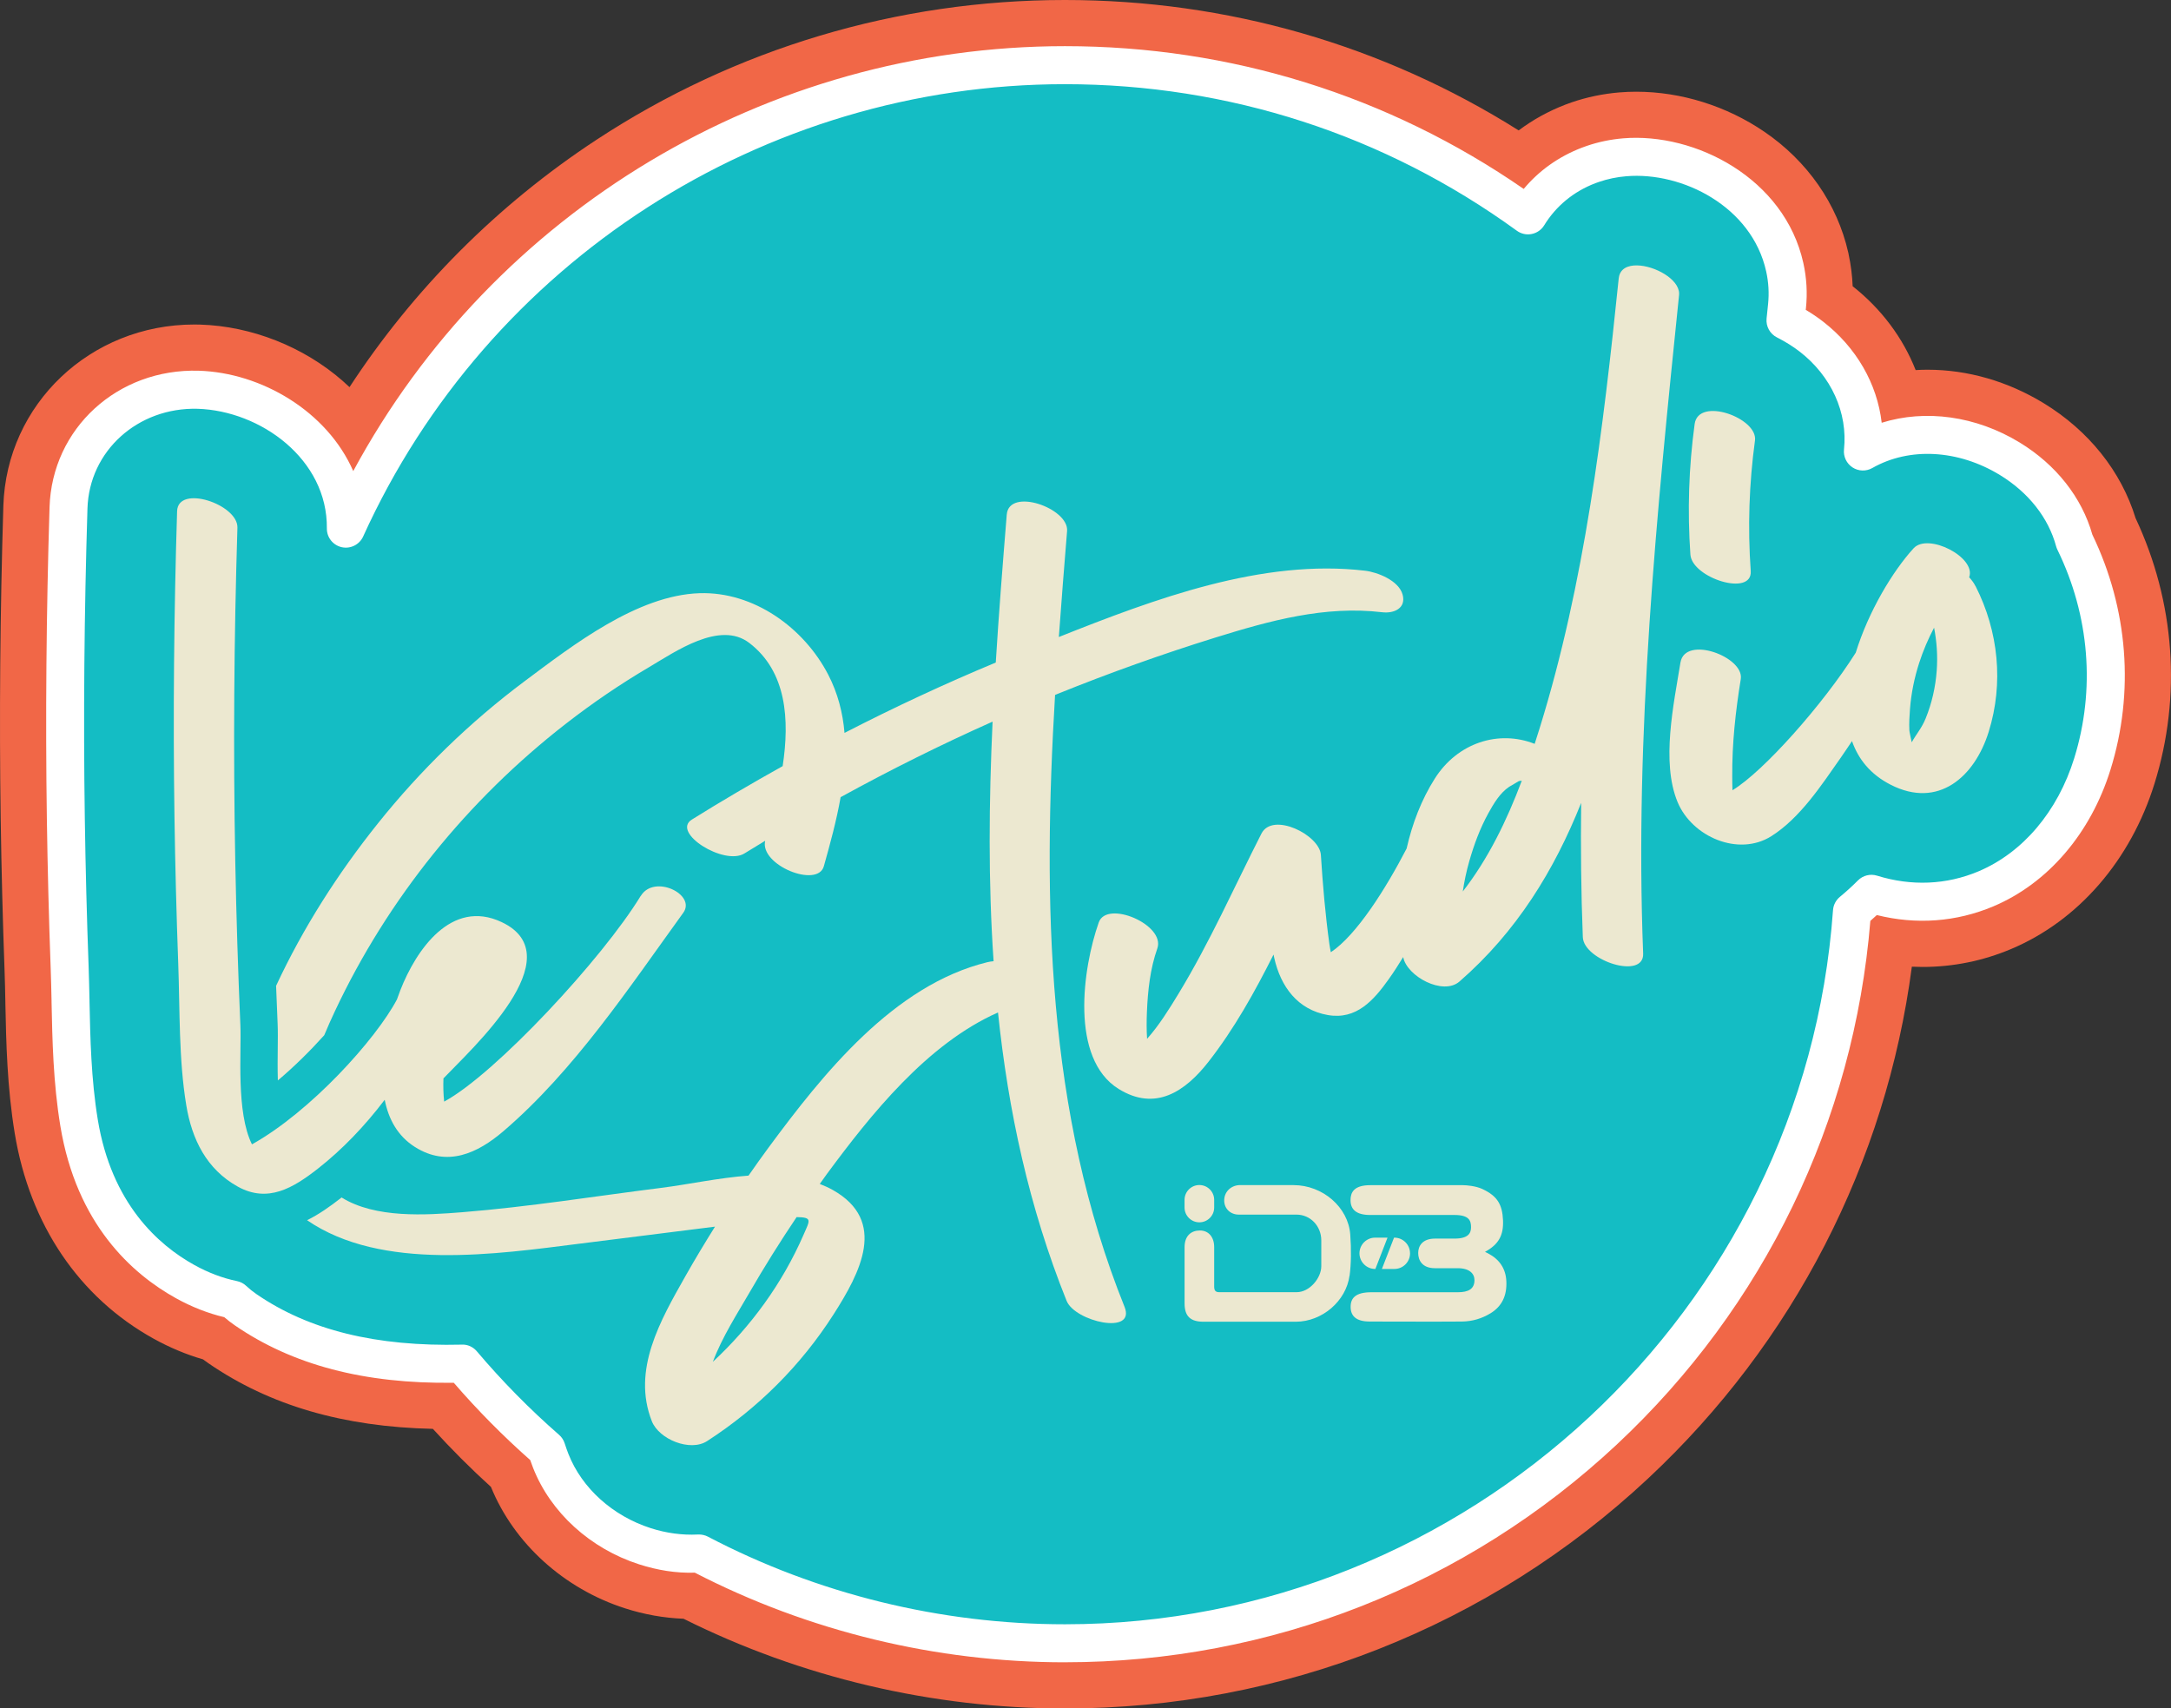
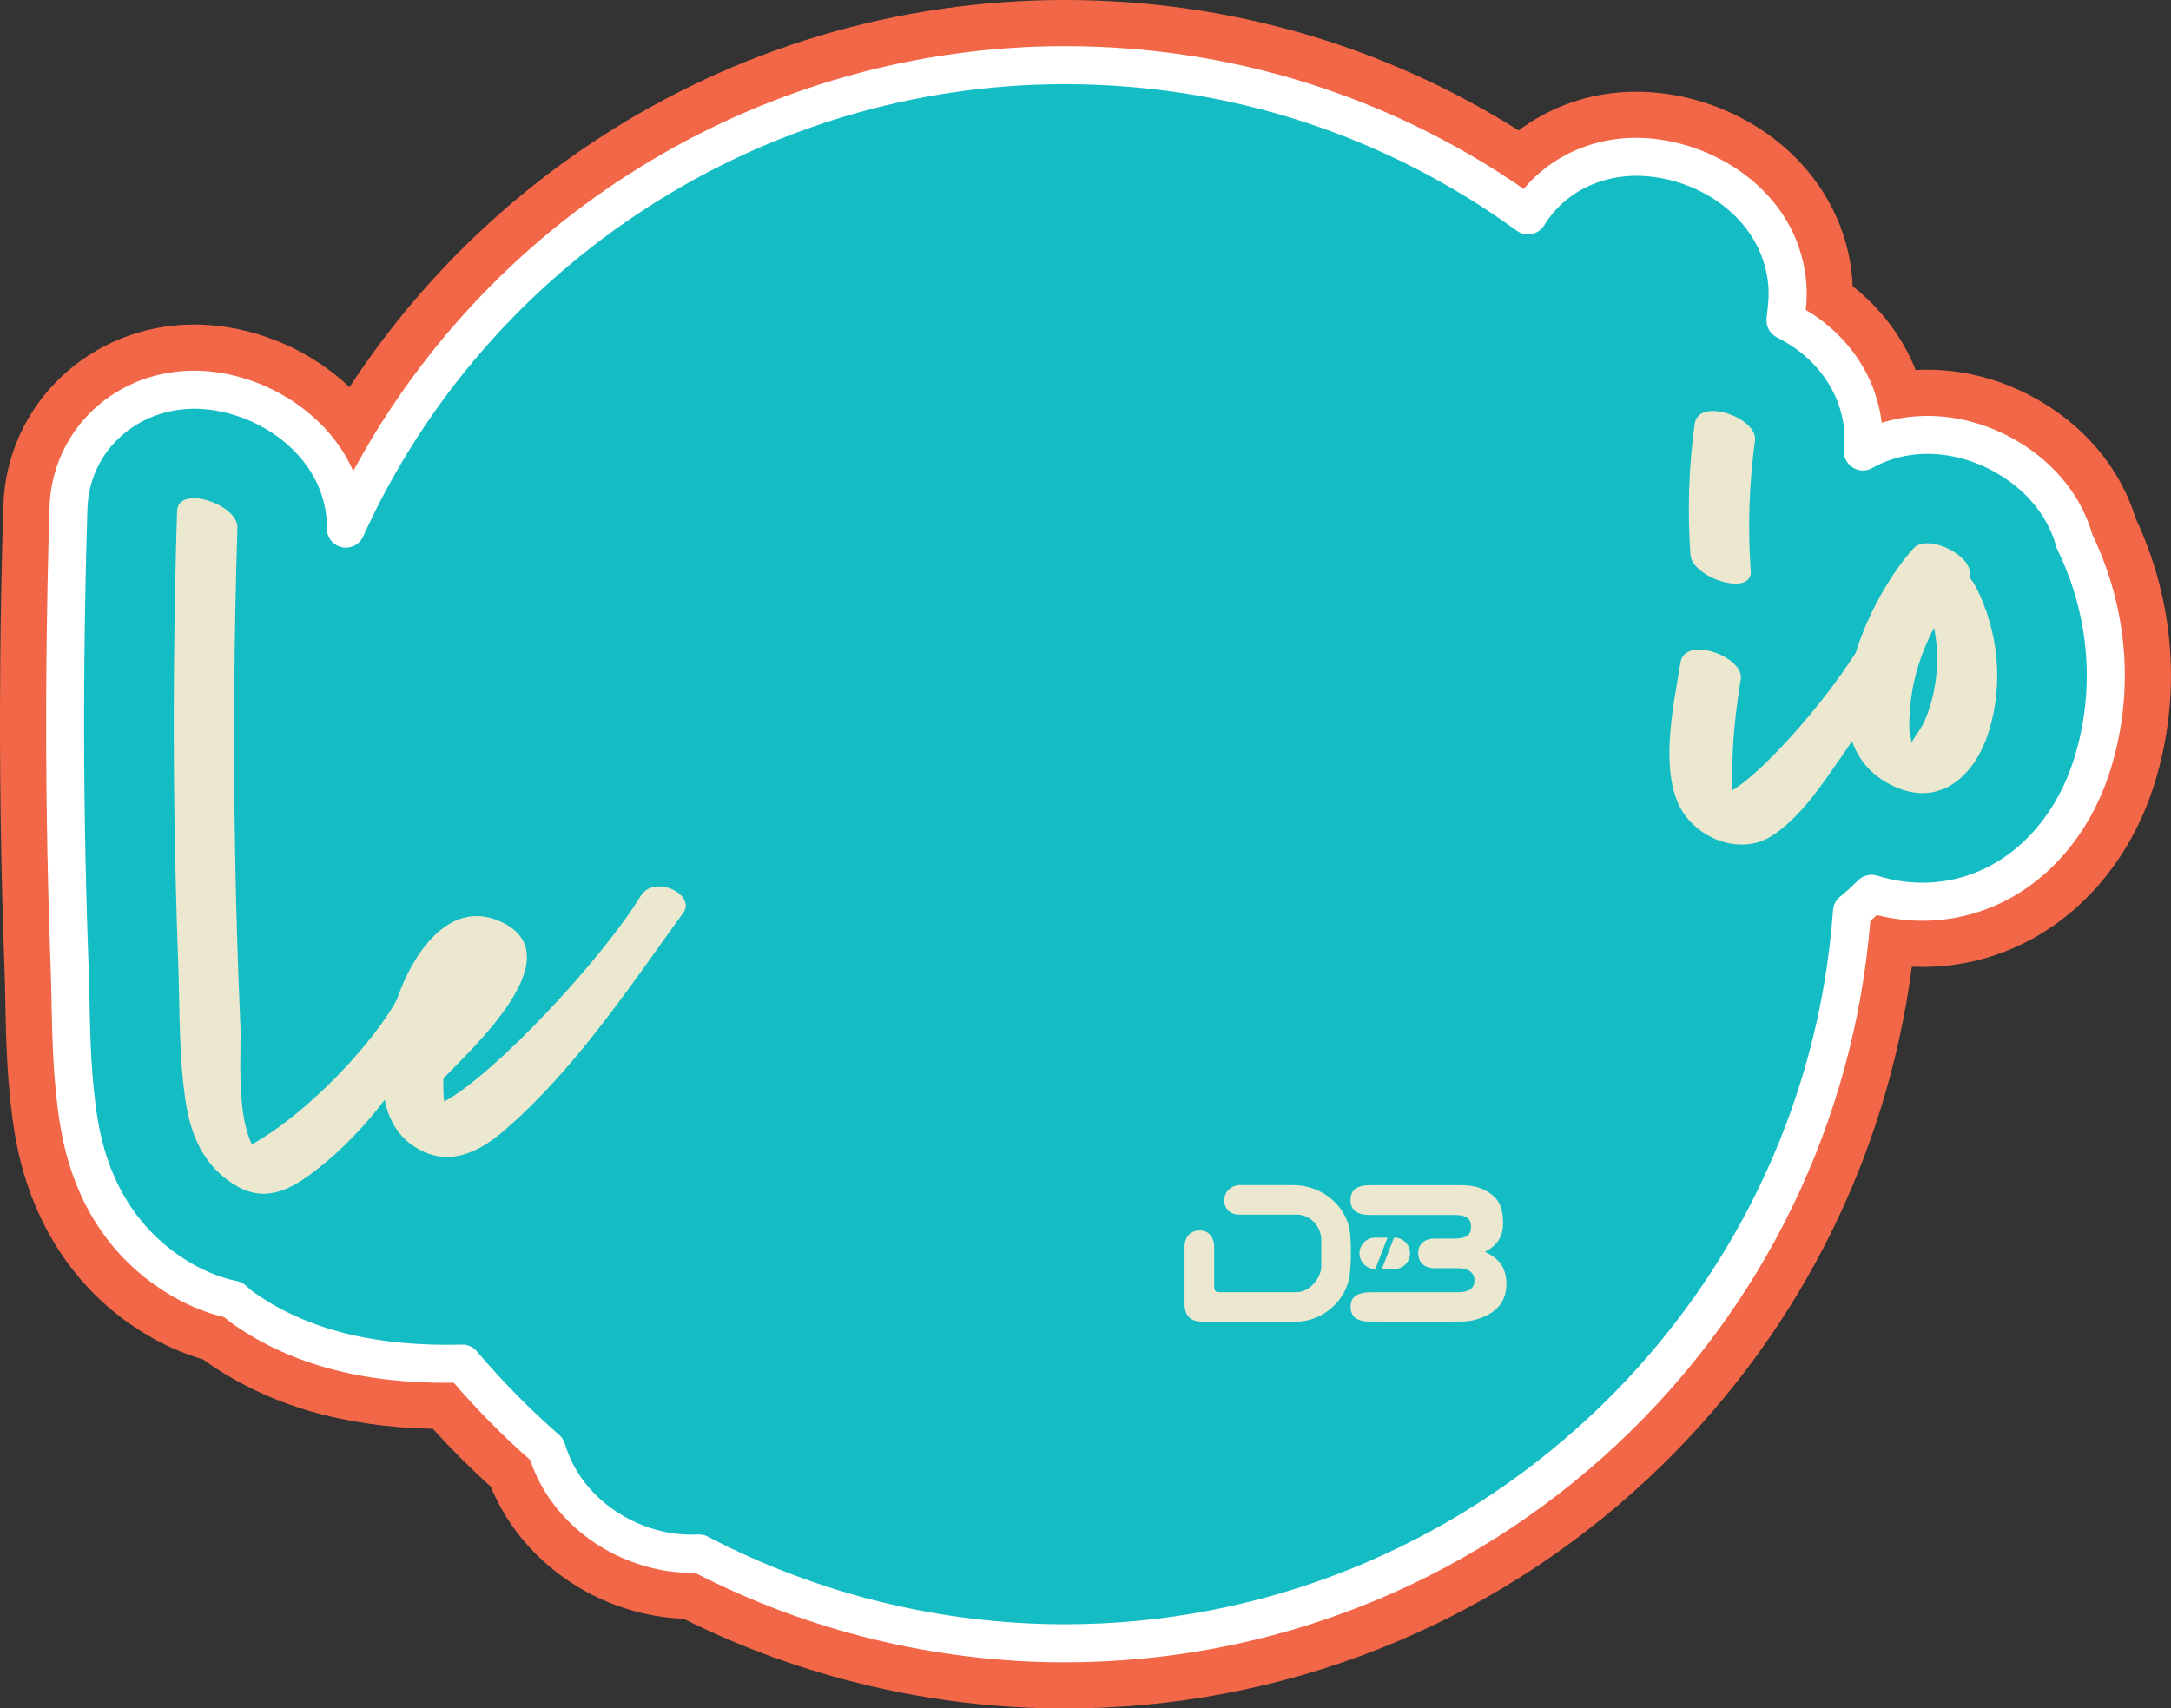
<svg xmlns="http://www.w3.org/2000/svg" id="Layer_2" data-name="Layer 2" viewBox="0 0 776.51 611.11">
  <rect x="0" y="0" width="776.51" height="611.11" fill="#333333" stroke="none" />
  <defs>
    <style>      .cls-1 {        fill: #ece8d0;      }      .cls-1, .cls-2, .cls-3, .cls-4 {        stroke-width: 0px;      }      .cls-2 {        fill: #f16747;      }      .cls-3 {        fill: #fff;      }      .cls-4 {        fill: #14bdc4;      }    </style>
  </defs>
  <g id="Layer_1-2" data-name="Layer 1">
    <g>
      <path class="cls-2" d="M380.91,23.31c61.89,0,119.12,19.94,165.65,53.72,4.92-8.04,12.4-14.29,21.63-17.84.49-.19,1-.37,1.5-.54,3.64-1.25,7.48-2.05,11.44-2.38,1.35-.11,2.72-.17,4.11-.17,22.06,0,47.56,14.3,53.14,39.47,0,0,0,.02,0,.03,1.01,4.59,1.28,9.27.8,13.91-.17,1.7-.35,3.41-.52,5.12,3.44,1.75,6.56,3.71,9.2,5.76,13.3,10.29,20.12,25.58,18.48,41.13,6.94-3.96,14.9-5.97,23.15-5.97,9.76,0,19.95,2.82,29.37,8.57,12,7.33,20.01,17.92,23.15,29.56,12.28,25.13,14.56,53.35,6.38,79.63-6.5,20.92-20.39,37.21-38.09,44.67-7.27,3.07-14.91,4.59-22.65,4.59-6.08,0-12.22-.94-18.27-2.83-2.17,2.18-4.49,4.3-6.96,6.33-10.51,146.31-132.52,261.74-281.51,261.74-47.24,0-91.75-11.62-130.87-32.13-.87.04-1.73.09-2.61.09-5.54,0-11.19-.88-16.75-2.67-15.54-5-28.14-16.41-33.69-30.53-.56-1.41-1.04-2.82-1.5-4.21-10.8-9.42-20.86-19.65-30.12-30.59-1.85.05-3.71.07-5.57.07-24.41,0-49.93-4.21-71.96-19.36-1.58-1.09-3.05-2.29-4.43-3.57-5.79-1.18-11.51-3.33-17.17-6.46-14.36-7.95-32.59-24.26-37.95-56.8-2.48-15.05-2.78-30.05-3.05-43.28-.08-4.09-.16-8.16-.31-12.18-.65-17.75-1.11-35.73-1.37-53.46-.53-36.13-.2-73.48.95-111.04.74-24.03,20.4-42.29,44.99-42.29.47,0,.94,0,1.41.02,25.98.8,53.16,20.91,52.83,49.67C168.09,91.31,266.55,23.31,380.91,23.31M632.84,178.18c.78-.66,1.54-1.34,2.26-2.06-.74-.79-1.51-1.48-2.28-2.11-.11,1.16-.21,2.32-.32,3.48.12.23.23.46.34.69M380.91,0c-59.85,0-117.82,17.31-167.64,50.05-35.4,23.27-65.35,53.37-88.26,88.43-.82-.78-1.65-1.54-2.51-2.29-13.98-12.19-32.53-19.51-50.88-20.08-.75-.02-1.44-.03-2.13-.03-37.17,0-67.16,28.49-68.29,64.87C.04,218.87-.28,256.58.25,293.06c.26,17.91.73,36.06,1.38,53.98.14,3.7.21,7.43.29,11.38v.42c.29,14.01.61,29.9,3.36,46.6,5.37,32.58,23,58.64,49.66,73.41,5.75,3.18,11.67,5.66,17.67,7.4.67.5,1.34.99,2.02,1.45,21.85,15.02,48.12,22.7,80.2,23.41,6.6,7.25,13.54,14.2,20.77,20.76,8.23,20.21,26.09,36.41,47.94,43.43,6.86,2.21,13.89,3.46,20.94,3.73,42.09,21.02,89.13,32.1,136.42,32.1,77.75,0,151.83-29.22,208.6-82.29,52.04-48.64,85.12-113.09,94.32-183.05,1.27.06,2.54.09,3.81.09,10.93,0,21.6-2.16,31.71-6.42,24.05-10.14,42.75-31.73,51.29-59.23,9.72-31.27,7.3-64.88-6.79-94.89-5.15-16.75-16.74-31.28-32.85-41.11-12.84-7.84-27.2-11.98-41.51-11.98-1.44,0-2.87.04-4.3.13-4.52-11.47-12.2-21.84-22.53-29.99-.15-3.83-.64-7.65-1.45-11.43l-.06-.34-.09-.38c-3.91-17.25-14.52-32.54-29.92-43.07-13.55-9.26-29.85-14.36-45.9-14.36-2.03,0-4.07.08-6.06.25-5.85.49-11.57,1.68-17.02,3.55-.76.26-1.52.53-2.26.82-6.08,2.34-11.68,5.44-16.7,9.22C494.61,16.06,438.91,0,380.91,0h0Z" />
      <g>
        <path class="cls-4" d="M742,193.66c-3.14-11.64-11.14-22.23-23.15-29.56-17.4-10.62-37.38-11.23-52.52-2.6,1.65-15.55-5.18-30.84-18.48-41.13-2.64-2.05-5.76-4.01-9.2-5.76.17-1.7.35-3.42.52-5.12.48-4.64.21-9.32-.8-13.91,0,0,0-.02,0-.03-5.93-26.75-34.35-41.22-57.24-39.3-3.96.33-7.8,1.13-11.44,2.38-.51.17-1.01.35-1.5.54-9.23,3.54-16.71,9.8-21.63,17.84-46.53-33.78-103.76-53.72-165.65-53.72-114.35,0-212.82,68-257.17,165.78.33-28.76-26.86-48.86-52.83-49.67-25.24-.71-45.64,17.78-46.4,42.27-1.16,37.55-1.48,74.91-.95,111.04.26,17.73.72,35.71,1.37,53.46.15,4.02.23,8.09.31,12.18.27,13.23.57,28.23,3.05,43.28,5.36,32.55,23.6,48.85,37.95,56.8,5.65,3.13,11.38,5.28,17.17,6.46,1.38,1.28,2.85,2.49,4.43,3.57,23.71,16.31,51.48,19.94,77.54,19.29,9.26,10.94,19.32,21.17,30.12,30.59.46,1.4.94,2.8,1.5,4.21,5.55,14.12,18.15,25.53,33.69,30.53,5.56,1.79,11.21,2.67,16.75,2.67.87,0,1.74-.05,2.61-.09,39.12,20.51,83.64,32.13,130.87,32.13,148.99,0,271-115.44,281.51-261.74,2.47-2.03,4.78-4.15,6.96-6.33,13.74,4.27,27.94,3.71,40.92-1.77,17.71-7.47,31.59-23.75,38.09-44.67,8.17-26.29,5.9-54.5-6.38-79.63Z" />
        <path class="cls-3" d="M380.91,594.61c-46,0-91.74-11.08-132.39-32.06-6.75.21-13.38-.88-19.92-2.98-17.46-5.62-31.64-18.51-37.93-34.51-.35-.88-.68-1.78-1.03-2.8-9.67-8.54-18.85-17.82-27.34-27.64-32.05.43-57.73-6.39-78.31-20.54-1.28-.88-2.55-1.86-3.78-2.92-5.83-1.38-11.62-3.65-17.26-6.77-15.67-8.68-35.56-26.42-41.37-61.65-2.56-15.53-2.86-30.79-3.14-44.25v-.42c-.09-3.91-.16-7.8-.31-11.65-.65-17.79-1.11-35.83-1.37-53.61-.53-36.22-.2-73.69.96-111.35.87-28.21,24.32-49.7,53.38-48.85,22.42.69,45.91,14.55,55.25,35.9C176.48,75.56,274.34,16.51,380.91,16.51c59.13,0,115.71,17.64,164.08,51.07,5.45-6.54,12.53-11.58,20.77-14.74.59-.22,1.18-.44,1.76-.64,4.13-1.42,8.53-2.34,13.05-2.72,25.77-2.14,57.72,14.28,64.44,44.61,1.18,5.34,1.49,10.75.93,16.11l-.07.63c2.2,1.31,4.25,2.7,6.14,4.16,11.98,9.27,19.41,22.3,21.02,36.23,15.66-4.89,33.73-2.46,49.36,7.07,13,7.93,22.21,19.61,25.99,32.95,12.79,26.54,15.1,56.36,6.49,84.06-7.1,22.84-22.39,40.67-41.94,48.92-13.21,5.57-27.52,6.62-41.64,3.1-.77.71-1.54,1.41-2.32,2.09-5.85,71.62-38.01,138.06-90.74,187.35-53.7,50.19-123.78,77.84-197.32,77.84ZM249.94,548.89c1.11,0,2.28.26,3.25.77,39.12,20.51,83.28,31.35,127.71,31.35,143.76,0,264.44-112.2,274.72-255.44.13-1.86,1.03-3.58,2.47-4.77,2.19-1.8,4.36-3.77,6.46-5.88,1.79-1.79,4.42-2.44,6.83-1.69,12.28,3.82,24.82,3.28,36.26-1.54,15.86-6.69,28.34-21.42,34.24-40.43,7.64-24.57,5.51-51.08-6-74.63-.19-.39-.34-.8-.46-1.21-2.75-10.22-9.9-19.28-20.12-25.52-14.89-9.08-32.37-10.04-45.62-2.49-2.22,1.26-4.95,1.18-7.09-.22-2.13-1.4-3.31-3.87-3.04-6.4,1.39-13.17-4.54-26.27-15.88-35.04-2.37-1.83-5.1-3.54-8.12-5.07-2.51-1.27-3.97-3.96-3.69-6.75l.53-5.12c.41-3.92.18-7.87-.68-11.75-5.14-23.19-29.99-35.71-50.04-34.02-3.4.28-6.69.97-9.79,2.04-.46.16-.88.31-1.3.46-7.74,2.97-14.05,8.17-18.26,15.04-.99,1.62-2.61,2.75-4.47,3.12-1.86.37-3.79-.05-5.32-1.17-47.23-34.3-103.13-52.42-161.66-52.42-107.88,0-206.39,63.51-250.98,161.79-1.33,2.93-4.53,4.52-7.66,3.83-3.14-.7-5.36-3.5-5.32-6.71.28-24.73-23.68-42.1-46.24-42.8-21.41-.56-38.76,15.07-39.39,35.68-1.16,37.45-1.48,74.71-.95,110.73.26,17.68.72,35.62,1.37,53.31.14,3.92.22,7.89.31,11.87v.42c.27,13,.57,27.74,2.97,42.31,4.92,29.86,21.5,44.74,34.54,51.96,5.02,2.77,10.14,4.71,15.23,5.75,1.22.25,2.36.83,3.27,1.68,1.19,1.11,2.42,2.1,3.66,2.95,18.82,12.94,42.87,18.85,73.52,18.1,2.06-.11,4.03.83,5.36,2.4,9.04,10.68,18.93,20.72,29.4,29.86.92.8,1.61,1.84,1.99,3.01.51,1.56.93,2.74,1.36,3.84,4.82,12.24,15.82,22.16,29.45,26.54,5.55,1.78,11.25,2.55,16.83,2.27.12,0,.23,0,.35,0Z" />
      </g>
      <g>
        <path class="cls-1" d="M229.16,320.47c-13.58,22.32-51.88,63.6-70.3,73.58-.29-2.77-.36-5.54-.25-8.32.02-.02.05-.04.08-.07,9.59-10.13,46.62-43.6,20.74-55.82-18-8.5-30.62,9.99-36.23,24.34-.41,1.06-.82,2.17-1.23,3.34-7.53,14.24-30.85,40.11-51.85,51.82-5.73-11.55-3.73-32.96-4.14-42.54-.85-19.55-1.46-39.1-1.83-58.66-.75-39.8-.46-79.61.77-119.39.26-8.31-21.28-15.61-21.58-5.88-1.12,36.41-1.47,72.84-.94,109.27.26,17.54.71,35.07,1.35,52.6.61,16.67.15,34.09,2.87,50.58,2.01,12.23,7.26,22.94,18.44,29.14,10.77,5.96,19.82.46,28.6-6.4,8.71-6.81,16.85-15.31,23.94-24.67,1.36,6.93,4.63,13,10.86,16.92,11.52,7.25,22.31,2.27,31.61-5.69,25.31-21.66,44.97-51.38,64.32-78.12,4.72-6.53-10.4-13.92-15.2-6.02" />
-         <path class="cls-1" d="M600.45,103.97c-1.12-5.07-10.09-9.5-16.09-9-.77.06-1.5.21-2.15.45-.03.01-.07.02-.1.03-1.48.57-2.57,1.62-2.99,3.28-.07.27-.12.57-.15.87-5.54,53.94-12.16,108.87-28.27,160.85-.58,1.87-1.18,3.75-1.79,5.63-12.86-5.07-27.57-.45-35.72,12.42-4.79,7.56-8.07,16.11-10.08,25.02-7.39,14.27-17.86,30.94-27.11,37.1-.2-1.01-.39-2.02-.53-3.03-1.45-10.54-2.36-21.18-3.03-31.8-.45-7.11-17.24-15.5-21.26-7.61-9.76,19.17-18.49,38.93-29.69,57.33-3.36,5.52-6.88,11.21-11.21,16.08-.21-3.18-.19-6.38-.06-9.55.31-7.65,1.16-15.52,3.72-22.77,3-8.49-18.07-17.46-20.94-9.33-5.75,16.28-10.39,48.69,7.08,59.56,13.17,8.19,23.86.94,32.18-9.72,9.2-11.78,16.5-24.9,23.25-38.33.09.43.17.86.27,1.29,2.3,10.13,8.27,18.44,19.16,20.35,10.18,1.78,16.39-5.26,21.79-12.86,1.81-2.55,3.51-5.2,5.15-7.88,1.3,6.88,14.24,13.88,20.13,8.75,20.47-17.8,33.94-39.85,43.53-63.91-.19,16-.04,32.01.59,48.03.33,8.39,21.95,15.37,21.58,5.88-3.07-78.8,4.81-157.33,12.85-235.61.05-.51.02-1.02-.09-1.52M523.2,318.89c.54-3.62,1.29-7.22,2.31-10.79,1.69-5.91,3.87-11.86,6.86-17.25,1.9-3.43,4.08-7.14,7.39-9.39,1.17-.69,2.34-1.38,3.51-2.07.39-.04.71-.08,1.03-.12-5.3,14.1-11.94,27.84-21.1,39.62" />
        <path class="cls-1" d="M606.13,151.68c-2.11,15.53-2.61,31.05-1.52,46.69.59,8.4,22.24,15.23,21.58,5.88-1.1-15.64-.59-31.16,1.52-46.69,1.09-8.03-20.23-15.8-21.58-5.88" />
        <path class="cls-1" d="M706.59,209.68c-.59-1.16-1.37-2.22-2.27-3.17,2.65-7.13-14.71-16.04-19.86-10.4-7.45,8.14-16.11,22.5-20.71,37.36-11.62,18.41-32.97,42.5-44.09,49.2-.05-1.6-.09-3.21-.08-4.82-.09-11.89,1.16-23.22,3.05-34.95,1.28-7.94-19.98-15.82-21.58-5.88-2.39,14.81-6.95,35.5-1.05,49.82,5.15,12.5,21.82,19.7,33.58,12.25,10.31-6.53,17.91-18.22,24.78-28.02,1.38-1.97,2.71-3.98,4.05-5.98,2.25,6.46,6.61,11.94,13.86,15.63,17,8.67,30.01-2.78,35.04-18.97,5.4-17.37,3.5-35.93-4.7-52.08M692.71,239.92c-.43,5.85-1.74,11.63-3.95,17.07-1.38,3.4-3.27,5.49-4.99,8.53-.34-1.7-.81-3.62-.84-4.28-.13-2.56.03-5.16.23-7.71.44-5.6,1.56-11.06,3.28-16.4,1.42-4.39,3.21-8.58,5.33-12.6.97,5,1.33,10.13.94,15.39" />
-         <path class="cls-1" d="M501.66,212.64c-1.37-4.97-8.92-7.96-13.39-8.49-36.66-4.36-75.12,10-109.55,23.71.91-12.69,1.92-25.34,2.95-37.9.67-8.2-20.78-15.73-21.58-5.88-1.43,17.53-2.83,35.19-3.93,52.91-18.37,7.65-36.41,16.06-54.1,25.17-.6-7.13-2.36-14.14-5.83-20.84-8.68-16.77-26.63-29.75-46.02-29.13-22.27.71-45.27,18.56-62.45,31.39-19.63,14.66-37.35,31.88-52.64,51.01-14.28,17.86-26.71,37.29-36.37,58.04.17,4.54.35,9.08.55,13.59.11,2.58.08,5.56.04,9-.04,3.18-.08,7.19.04,11.26,5.96-5.03,11.67-10.69,16.6-16.19,1.25-3.02,2.54-5.9,3.8-8.57,18.92-40.29,47.59-75.65,82.72-102.92,9.45-7.34,19.35-14.09,29.66-20.16,9.34-5.51,25.27-16.72,35.8-8.69,13.43,10.24,14.5,27.5,11.98,44.09-10.97,6.12-21.82,12.47-32.48,19.12-7.48,4.66,11.57,16.62,18.8,12.12,2.46-1.53,4.94-3.03,7.42-4.53-2.03,8.69,18.74,17.09,20.99,9.1,2.24-7.97,4.52-16.3,6-24.7,17.73-9.75,35.86-18.77,54.35-27.02-1.32,28.62-1.58,57.3.36,85.7-.74.06-1.47.17-2.19.34-33.55,8.19-58.89,40.03-78.38,66.43-2.41,3.27-4.76,6.58-7.08,9.92-10.68.78-21.51,3.16-31.21,4.38-23.65,2.97-47.38,6.81-71.15,8.71-13.09,1.05-31.12,2.25-43.2-5.27-.11.08-.21.17-.31.25-3.75,2.93-7.71,5.74-12.02,7.89,26.67,18.33,67.86,12.11,97.76,8.35,16.01-2.01,32.03-4.03,48.04-6.04.03,0,.07,0,.1-.02-3.65,5.84-7.21,11.74-10.6,17.74-8.9,15.75-19.21,33.51-12,51.85,2.56,6.5,13.71,11.04,19.76,7.13,18.2-11.76,33.58-27.09,45.26-45.36,9.49-14.85,19.36-33.4-.26-44.45-1.53-.86-3.09-1.55-4.69-2.18.85-1.18,1.68-2.38,2.54-3.55,15.68-21.22,35.85-46.58,61.21-57.78,3.66,35.13,11.1,69.73,24.54,103.15,2.98,7.4,24.85,12.42,20.72,2.14-28-69.65-29.27-144.75-24.85-218.88.33-.13.64-.27.97-.4,18.52-7.48,37.35-14.21,56.43-20.14,19.39-6.02,39.11-11.47,59.57-9.04,4.35.52,8.67-1.48,7.33-6.35M287.4,441.71c-7.6,17.41-18.74,32.68-32.43,45.42,3.31-8.85,8.84-17.4,13.04-24.68,5.32-9.22,10.98-18.25,16.92-27.09,5.7.1,4.78,1.06,2.47,6.34" />
        <path class="cls-1" d="M533.09,469.78c-3,1.84-6.43,2.9-10.2,2.94-7.61.08-30.31,0-32.98,0-4.9,0-6.78-2.02-6.82-5.14-.05-3.23,1.71-5.34,7.43-5.34h30.91c3.74,0,5.95-1.15,5.95-4.34,0-2.31-1.8-4.26-5.95-4.26h-8.16c-4.69,0-6.02-2.93-6.02-5.46s1.56-5.13,6.02-5.13h6.98c4.97,0,5.9-1.98,5.9-4.07,0-2.23-.57-4.38-5.9-4.38,0,0-27.31,0-30.17,0-5.1,0-7.03-2.06-7.03-5.32,0-2.68,1.15-5.34,7.03-5.34h33.18c1.32,0,4.62.29,6.92,1.36,5.54,2.57,7.16,5.72,7.41,11.19.24,5.39-1.59,8.68-6.45,11.3.4.2.79.39,1.18.59,4.08,2.16,6.25,5.48,6.46,9.9.25,5.24-1.61,9.01-5.69,11.51" />
        <path class="cls-1" d="M482.69,456.3c-1.22,9.1-9.78,16.46-19.19,16.49-4.67.02-32.98,0-32.98,0-4.72,0-6.82-1.91-6.83-6.58-.02-13.07,0-9.5,0-20.08,0-4.06,2.33-5.98,5.49-5.98s5.1,2.42,5.1,5.92v14.14c0,1.2.34,2.01,1.73,2.01h27.77c4.66,0,8.81-5.08,8.81-9.3v-9.23c0-5.13-3.91-9.22-8.87-9.22h-20.63c-2.97,0-5.16-2.08-5.22-4.94-.07-3,2.15-5.38,5.28-5.61.29-.02,19.52,0,19.52,0,10.45,0,19.55,7.92,20.28,17.64.4,5.26.32,10.65-.23,14.75" />
-         <path class="cls-1" d="M434.28,429.19v2.74c0,2.93-2.38,5.3-5.3,5.3s-5.3-2.38-5.3-5.3v-2.74c0-2.92,2.38-5.3,5.3-5.3s5.3,2.38,5.3,5.3" />
        <path class="cls-1" d="M496.28,442.71l-4.34,11.2h-.09c-3.08,0-5.6-2.51-5.6-5.6s2.52-5.6,5.6-5.6h4.42Z" />
        <path class="cls-1" d="M504.34,448.31c0,3.09-2.51,5.6-5.6,5.6h-4.47l4.34-11.2h.12c3.09,0,5.6,2.51,5.6,5.6" />
      </g>
    </g>
  </g>
</svg>